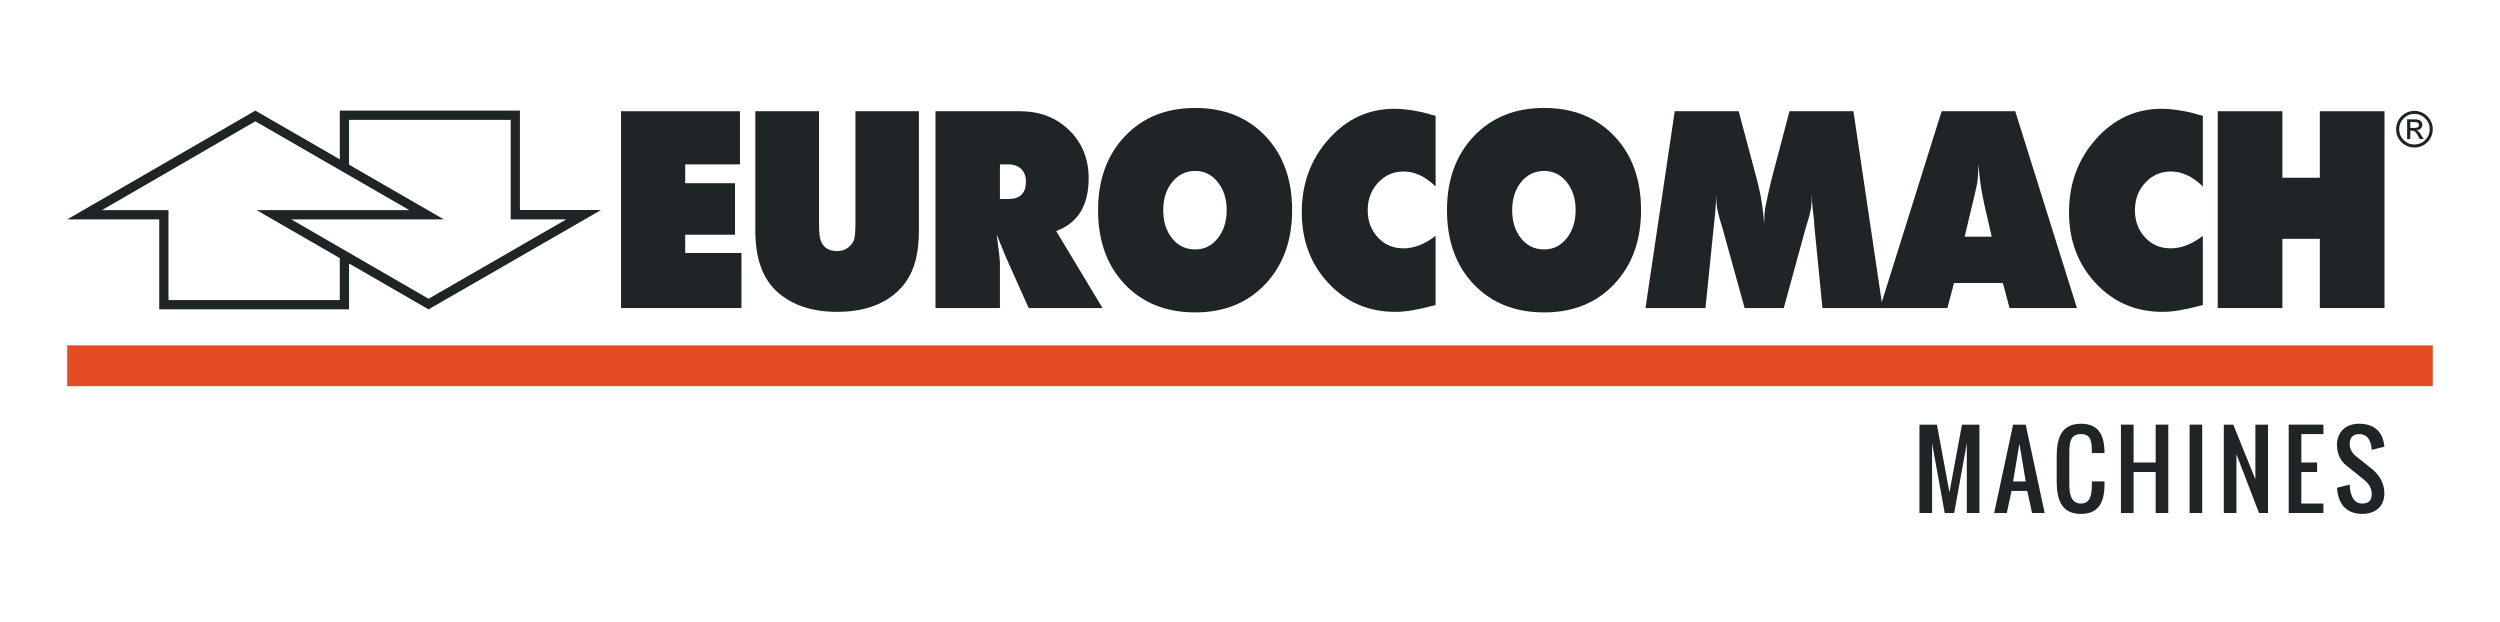
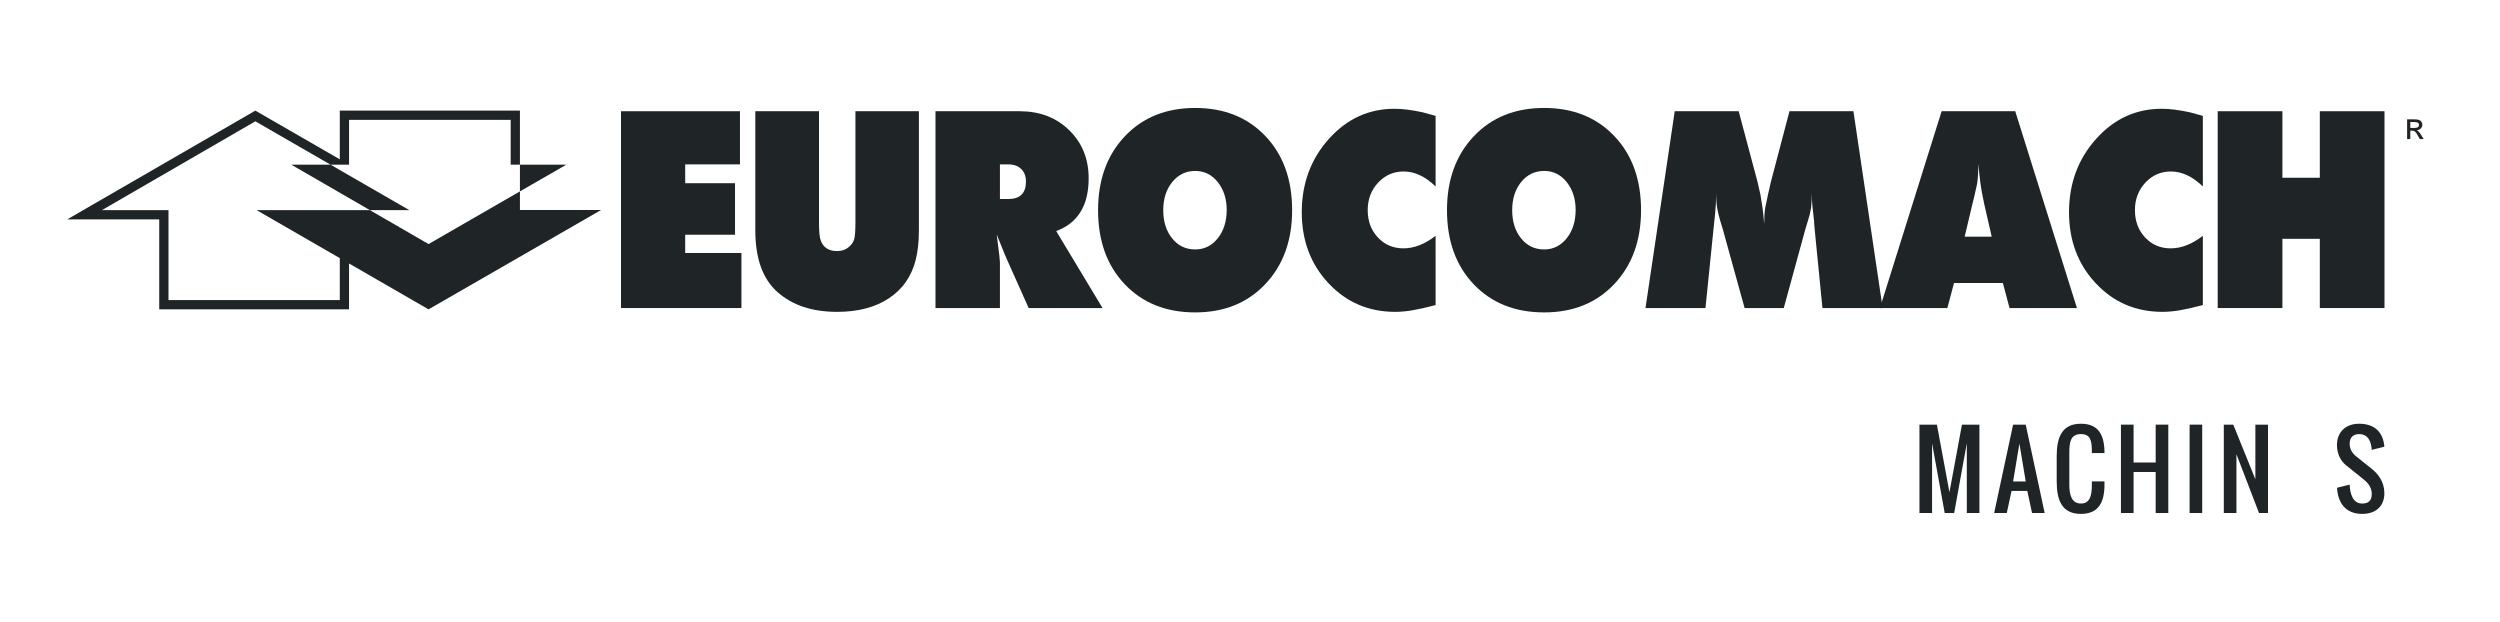
<svg xmlns="http://www.w3.org/2000/svg" version="1.1" id="Capa_1" x="0px" y="0px" width="398px" height="99px" viewBox="0 0 398 99" enable-background="new 0 0 398 99" xml:space="preserve">
  <path fill="#1F2426" d="M383.72,19.424v0.945h0.617c0.264,0,0.455-0.037,0.576-0.111c0.121-0.078,0.181-0.199,0.182-0.364  c0-0.173-0.06-0.295-0.178-0.364c-0.116-0.07-0.323-0.105-0.617-0.105L383.72,19.424L383.72,19.424z M383.72,22.14h-0.507v-3.142  h1.087c0.384,0,0.654,0.031,0.812,0.093c0.158,0.06,0.286,0.16,0.383,0.302c0.095,0.144,0.142,0.293,0.142,0.454  c0,0.241-0.083,0.444-0.25,0.609s-0.384,0.258-0.646,0.278c0.119,0.049,0.229,0.131,0.332,0.244c0.104,0.111,0.24,0.294,0.398,0.55  l0.38,0.612h-0.618l-0.274-0.491c-0.198-0.354-0.354-0.582-0.471-0.686c-0.118-0.106-0.271-0.159-0.464-0.159h-0.303L383.72,22.14  L383.72,22.14z" />
-   <path fill="#1F2426" d="M384.381,18.135c-0.671,0-1.244,0.239-1.721,0.716c-0.475,0.476-0.71,1.048-0.71,1.719  c0,0.675,0.235,1.25,0.71,1.725c0.474,0.473,1.048,0.708,1.721,0.708c0.669,0,1.241-0.237,1.714-0.712  c0.476-0.476,0.712-1.048,0.712-1.721c0-0.671-0.238-1.244-0.716-1.719C385.618,18.374,385.048,18.135,384.381,18.135   M384.381,17.65c0.52,0,1.007,0.131,1.455,0.395c0.451,0.261,0.806,0.618,1.067,1.068c0.263,0.451,0.395,0.936,0.395,1.457  c0,0.525-0.131,1.012-0.392,1.461c-0.262,0.45-0.615,0.805-1.066,1.065c-0.45,0.261-0.937,0.391-1.459,0.391  c-0.527,0-1.015-0.128-1.466-0.387c-0.45-0.26-0.807-0.614-1.066-1.065c-0.26-0.452-0.391-0.94-0.391-1.465  c0-0.524,0.131-1.01,0.391-1.459c0.265-0.452,0.619-0.808,1.072-1.07C383.37,17.78,383.856,17.65,384.381,17.65" />
-   <path fill="#1F2426" d="M81.3,19.085H55.57v7.133l15.089,8.708H46.374l21.85,12.636l21.927-12.635H81.3V19.085z M26.822,47.775  h27.272v-6.682l-13.239-7.637H65.17L40.651,19.313L16.224,33.454h10.599v14.321H26.822z M55.569,41.946v7.304h-30.22V34.927H10.702  l29.949-17.316l13.443,7.755v-7.755h28.679v15.826h12.909L68.224,49.25L55.569,41.946z" />
+   <path fill="#1F2426" d="M81.3,19.085H55.57v7.133H46.374l21.85,12.636l21.927-12.635H81.3V19.085z M26.822,47.775  h27.272v-6.682l-13.239-7.637H65.17L40.651,19.313L16.224,33.454h10.599v14.321H26.822z M55.569,41.946v7.304h-30.22V34.927H10.702  l29.949-17.316l13.443,7.755v-7.755h28.679v15.826h12.909L68.224,49.25L55.569,41.946z" />
  <polygon fill="#1F2426" points="98.865,49.041 98.865,17.708 117.803,17.708 117.803,26.17 109.084,26.17 109.084,29.166   117.015,29.166 117.015,37.368 109.084,37.368 109.084,40.275 118.039,40.275 118.039,49.041 " />
  <path fill="#1F2426" d="M146.288,17.708v18.991c0,1.797-0.172,3.361-0.514,4.693c-0.657,2.608-2.07,4.637-4.24,6.084  c-2.17,1.447-4.926,2.172-8.266,2.172c-3.945,0-7.101-1.041-9.469-3.129c-2.367-2.086-3.552-5.359-3.552-9.821v-18.99h10.14v17.654  c0,1.536,0.093,2.507,0.276,2.913c0.395,1.132,1.263,1.697,2.604,1.697c0.71,0,1.308-0.195,1.795-0.587  c0.485-0.392,0.795-0.826,0.927-1.305c0.132-0.479,0.197-1.384,0.197-2.718V17.708H146.288z" />
  <path fill="#1F2426" d="M148.93,49.041V17.708h13.415c3.183,0,5.806,1.007,7.871,3.021s3.098,4.57,3.098,7.67  c0,4.317-1.724,7.113-5.168,8.388l7.378,12.255h-11.76l-3.432-7.681l-0.394-0.911l-1.262-3.125l0.428,3.428l0.084,0.998v7.291  L148.93,49.041L148.93,49.041z M159.188,26.17v5.512h1.342c1.867,0,2.803-0.926,2.803-2.778c0-0.839-0.252-1.503-0.751-1.996  c-0.5-0.492-1.185-0.738-2.052-0.738H159.188z" />
  <path fill="#1F2426" d="M174.813,33.461c0-4.831,1.42-8.752,4.26-11.761c2.842-3.008,6.576-4.514,11.204-4.514  c4.604,0,8.325,1.49,11.167,4.47c2.841,2.979,4.263,6.916,4.263,11.804c0,4.833-1.422,8.752-4.263,11.761  c-2.841,3.01-6.562,4.514-11.167,4.514c-4.628,0-8.362-1.49-11.204-4.471C176.233,42.287,174.813,38.352,174.813,33.461   M190.277,27.213c-1.473,0-2.688,0.585-3.647,1.757c-0.962,1.172-1.44,2.669-1.44,4.491c0,1.823,0.474,3.32,1.42,4.492  c0.947,1.172,2.169,1.758,3.668,1.758c1.446,0,2.645-0.593,3.592-1.779c0.946-1.186,1.419-2.691,1.419-4.513  c0-1.765-0.473-3.24-1.419-4.427C192.922,27.806,191.724,27.213,190.277,27.213" />
  <path fill="#1F2426" d="M228.548,18.445v11.241c-1.633-1.59-3.327-2.386-5.09-2.386c-1.604,0-2.959,0.593-4.063,1.778  c-1.104,1.187-1.656,2.648-1.656,4.383c0,1.737,0.539,3.184,1.617,4.34c1.078,1.157,2.433,1.736,4.062,1.736  c1.709,0,3.419-0.666,5.13-1.997v11.027c-1.422,0.377-2.632,0.648-3.631,0.822c-1,0.172-1.933,0.258-2.802,0.258  c-4.232,0-7.771-1.516-10.612-4.549c-2.84-3.035-4.26-6.805-4.26-11.312c0-4.566,1.435-8.451,4.3-11.657  c2.866-3.208,6.354-4.812,10.455-4.812c1.288,0,2.788,0.189,4.496,0.564L228.548,18.445z" />
  <path fill="#1F2426" d="M230.361,33.461c0-4.831,1.422-8.752,4.261-11.761c2.84-3.008,6.575-4.514,11.205-4.514  c4.603,0,8.325,1.49,11.166,4.47c2.838,2.979,4.262,6.916,4.262,11.804c0,4.833-1.424,8.752-4.262,11.761  c-2.841,3.01-6.563,4.514-11.166,4.514c-4.63,0-8.365-1.49-11.205-4.471C231.783,42.287,230.361,38.352,230.361,33.461   M245.827,27.213c-1.474,0-2.69,0.585-3.65,1.757c-0.96,1.172-1.438,2.669-1.438,4.491c0,1.823,0.476,3.32,1.421,4.492  c0.946,1.172,2.17,1.758,3.669,1.758c1.445,0,2.646-0.593,3.591-1.779c0.947-1.186,1.421-2.691,1.421-4.513  c0-1.765-0.474-3.24-1.421-4.427C248.473,27.806,247.273,27.213,245.827,27.213" />
  <path fill="#1F2426" d="M261.963,49.041l4.655-31.333h10.18l2.998,11.241l0.474,2.083c0.104,0.579,0.211,1.245,0.314,1.997  c0.104,0.753,0.197,1.621,0.275,2.603c0-0.982,0.054-1.822,0.16-2.517c0.185-0.868,0.328-1.562,0.435-2.083l0.473-2.083  l2.959-11.241h10.179l4.655,31.333h-9.587l-1.224-12.411l-0.078-0.911l-0.039-0.608c-0.081-0.694-0.159-1.402-0.237-2.126  c-0.078-0.723-0.117-1.475-0.117-2.256c0,1.071-0.047,1.903-0.139,2.495c-0.093,0.594-0.242,1.209-0.455,1.846l-0.434,1.43  l-3.432,12.541h-6.235L274.271,36.5l-0.434-1.432c-0.236-0.84-0.381-1.433-0.436-1.78c-0.131-0.723-0.195-1.576-0.195-2.56  c0,1.157-0.055,2.242-0.158,3.254c-0.105,1.014-0.197,1.896-0.275,2.647L271.51,49.04L261.963,49.041L261.963,49.041z" />
  <path fill="#1F2426" d="M299.285,49.043l9.823-31.335h11.718l9.824,31.335h-10.73l-1.064-3.994h-7.774l-1.062,3.994H299.285z   M314.001,32.507l-1.224,5.165h4.302l-1.186-5.165l-0.156-0.781c-0.315-1.36-0.578-3.24-0.789-5.642  c0,1.331-0.065,2.401-0.198,3.211c-0.235,1.042-0.42,1.852-0.551,2.43L314.001,32.507z" />
  <path fill="#1F2426" d="M350.692,18.445v11.241c-1.633-1.59-3.326-2.386-5.09-2.386c-1.605,0-2.96,0.593-4.063,1.778  c-1.105,1.187-1.657,2.648-1.657,4.383c0,1.737,0.538,3.184,1.617,4.34c1.078,1.157,2.433,1.736,4.065,1.736  c1.71,0,3.418-0.666,5.128-1.997v11.027c-1.421,0.377-2.632,0.648-3.63,0.822c-1,0.172-1.934,0.258-2.803,0.258  c-4.234,0-7.771-1.516-10.613-4.549c-2.84-3.035-4.259-6.805-4.259-11.312c0-4.566,1.434-8.451,4.298-11.657  c2.868-3.208,6.354-4.812,10.456-4.812c1.288,0,2.789,0.189,4.498,0.564L350.692,18.445z" />
  <polygon fill="#1F2426" points="353.059,49.041 353.059,17.708 363.356,17.708 363.356,28.297 369.314,28.297 369.314,17.708   379.611,17.708 379.611,49.041 369.314,49.041 369.314,38.019 363.356,38.019 363.356,49.041 " />
  <polygon fill="#1F2426" points="307.587,70.57 307.587,81.672 305.577,81.672 305.577,67.602 308.356,67.602 310.352,78.373   312.344,67.602 315.124,67.602 315.124,81.672 313.115,81.672 313.115,70.57 311.104,81.672 309.597,81.672 " />
  <path fill="#1F2426" d="M319.48,81.672h-2.011l3.017-14.07h2.009l3.016,14.07h-2.009l-0.756-3.516h-2.511L319.48,81.672z   M321.491,70.617l-1.005,6.029h2.009L321.491,70.617z" />
  <path fill="#1F2426" d="M331.289,81.812c-3.023,0-3.863-2.148-3.863-5.174v-4.013c0-3.022,0.84-5.166,3.863-5.166  c2.835,0,3.745,1.838,3.745,4.664h-2.011c0-1.713-0.056-3.017-1.734-3.017c-1.681,0-1.854,1.304-1.854,3.017v5.022  c0,1.541,0.322,3.017,1.854,3.017c1.538,0,1.734-1.476,1.734-3.017v-0.502h2.011v0.502  C335.034,79.943,334.107,81.812,331.289,81.812" />
  <polygon fill="#1F2426" points="339.666,75.139 339.666,81.672 337.654,81.672 337.654,67.602 339.666,67.602 339.666,73.631   343.183,73.631 343.183,67.602 345.193,67.602 345.193,81.672 343.183,81.672 343.183,75.139 " />
  <rect x="348.584" y="67.602" fill="#1F2426" width="2.008" height="14.07" />
  <polygon fill="#1F2426" points="356.041,72.312 356.041,81.672 354.03,81.672 354.03,67.602 355.538,67.602 359.056,76.303   359.056,67.602 361.065,67.602 361.065,81.672 359.637,81.672 " />
-   <polygon fill="#1F2426" points="366.372,75.139 366.372,80.164 369.89,80.164 369.89,81.672 364.362,81.672 364.362,67.602   369.89,67.602 369.89,69.109 366.372,69.109 366.372,73.631 368.885,73.631 368.885,75.139 " />
  <path fill="#1F2426" d="M375.573,69.109c-0.975,0-1.507,0.574-1.507,1.531c0,0.87,0.455,1.547,1.004,1.985l2.512,2.01  c1.03,0.832,2.012,2.091,2.012,3.888c0,2.09-1.404,3.289-3.519,3.289c-2.63,0-3.869-1.703-4.021-4.158l2.012-0.506  c0.068,1.453,0.486,3.018,2.009,3.018c1.006,0,1.507-0.502,1.507-1.508c0-1.266-0.775-1.924-1.507-2.514l-2.514-2.013  c-0.861-0.674-1.514-1.786-1.514-3.278c0-2.088,1.413-3.394,3.524-3.394c2.488,0,3.84,1.373,4.021,3.658l-2.012,0.502  C377.498,70.287,376.995,69.109,375.573,69.109" />
-   <rect x="10.702" y="54.982" fill="#E44D23" width="376.596" height="6.498" />
</svg>